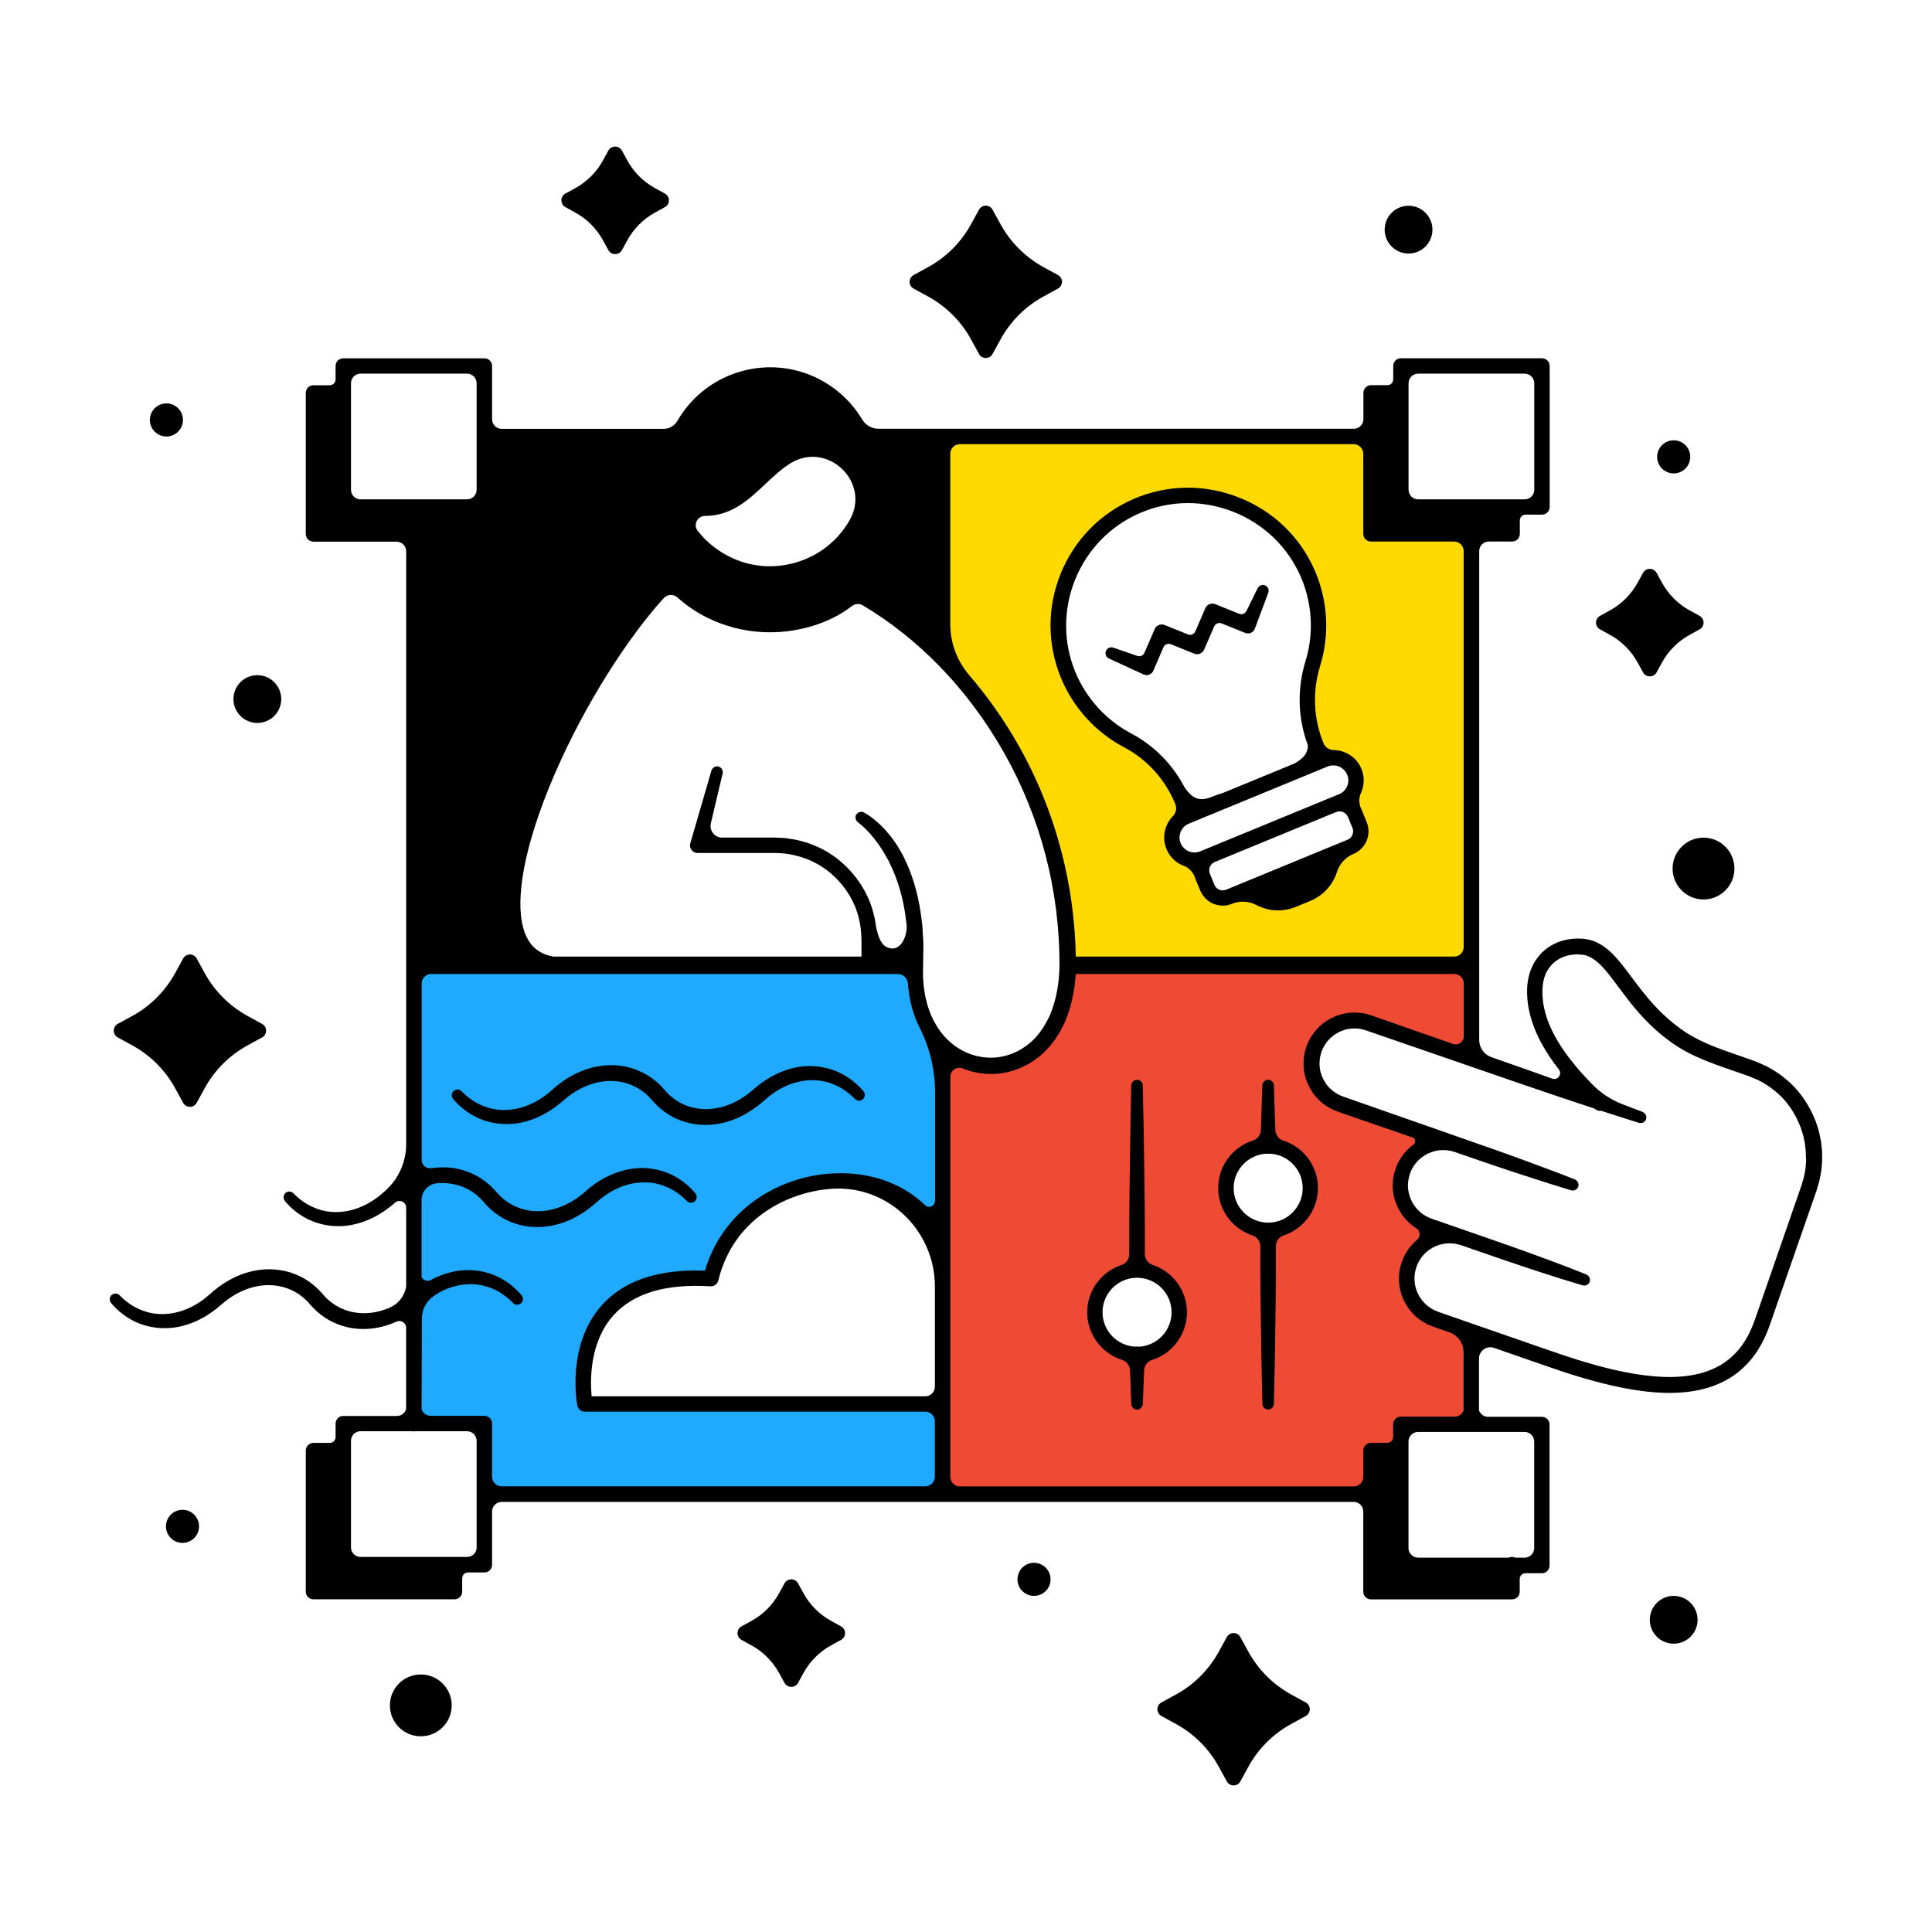
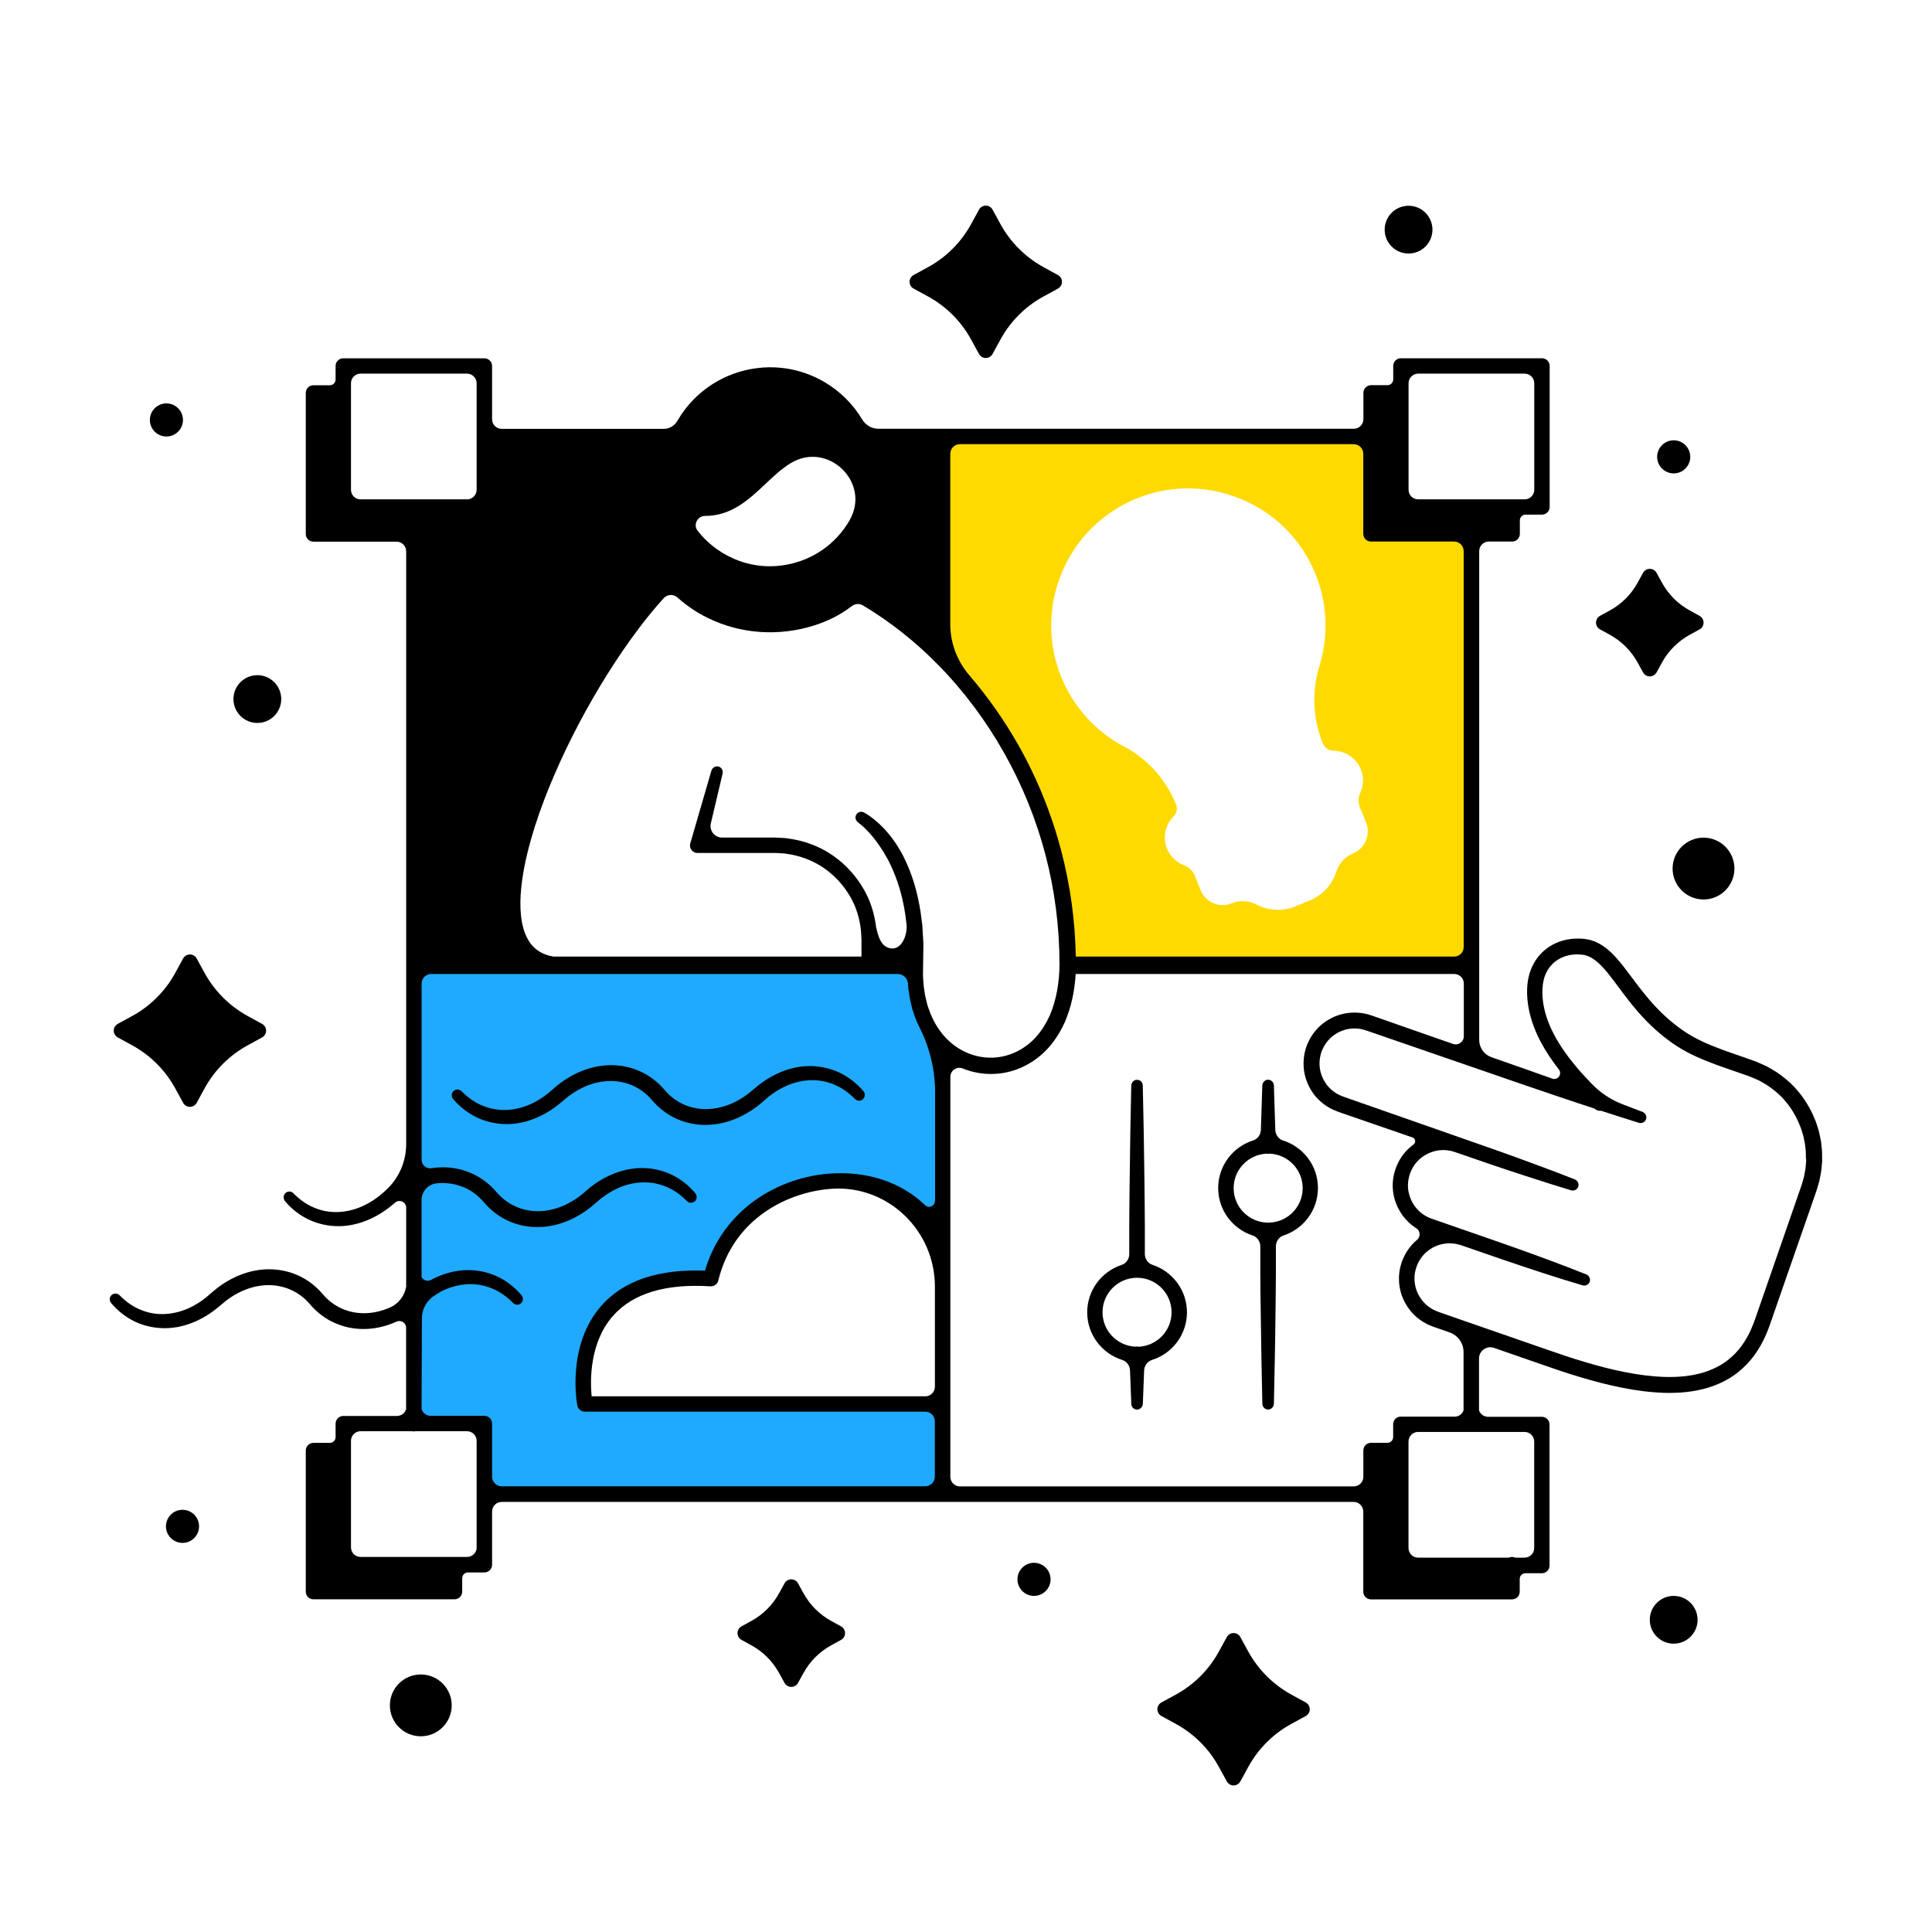
<svg xmlns="http://www.w3.org/2000/svg" width="400" height="400" viewBox="0 0 400 400" fill="none">
  <path d="M301.067 111.866H283.854C283.12 111.866 282.534 111.266 282.534 110.546V93.946C282.534 92.706 281.52 91.693 280.28 91.693H198.747C197.507 91.693 196.494 92.706 196.494 93.946V129.28C196.494 133.186 197.934 137.013 200.547 140.053C204.374 144.506 207.787 149.373 210.694 154.506C214.547 161.346 217.507 168.68 219.494 176.28C221.347 183.319 222.347 190.653 222.48 198.053V198.319H301.067C302.307 198.319 303.32 197.306 303.32 196.066V114.12C303.32 112.88 302.307 111.866 301.067 111.866ZM219.747 118.786C222.574 111.853 227.907 106.4 234.76 103.44C241.694 100.44 249.427 100.333 256.534 103.16C260.067 104.56 263.214 106.586 265.88 109.186C268.547 111.773 270.654 114.84 272.134 118.306C274.787 124.493 275.16 131.426 273.187 137.84C271.547 143.146 271.8 148.84 273.867 153.88L273.907 153.973C274.267 154.853 275.147 155.426 276.134 155.44C277.32 155.453 278.48 155.813 279.467 156.466C280.48 157.146 281.267 158.106 281.734 159.24C282.36 160.76 282.36 162.44 281.72 163.946C281.694 164.013 281.667 164.08 281.627 164.146C281.134 165.226 281.174 166.506 281.747 167.653C281.8 167.773 281.854 167.88 281.894 167.973L282.827 170.253C283.854 172.76 282.654 175.64 280.147 176.679C278.48 177.359 277.214 178.746 276.667 180.479C275.814 183.173 273.827 185.333 271.227 186.413L268.2 187.653C265.6 188.733 262.667 188.586 260.147 187.279C259.28 186.813 258.294 186.573 257.307 186.573C256.507 186.573 255.734 186.719 255.014 187.026C254.414 187.266 253.787 187.399 253.147 187.399C252.347 187.399 251.574 187.213 250.84 186.826C249.827 186.293 249.014 185.373 248.547 184.226L247.667 182.066C247.614 181.933 247.574 181.826 247.547 181.733C247.147 180.506 246.267 179.573 245.16 179.146C245.107 179.119 245.054 179.106 245 179.079L244.947 179.066C243.427 178.439 242.254 177.253 241.627 175.733C241 174.213 241 172.533 241.64 171.026C241.947 170.293 242.387 169.64 242.934 169.08C243.627 168.373 243.84 167.36 243.467 166.479L243.427 166.386C241.334 161.306 237.547 157.106 232.76 154.586C226.907 151.506 222.294 146.426 219.76 140.28C216.934 133.36 216.92 125.733 219.747 118.786Z" fill="#FFDA00" />
-   <path d="M273.44 212.626C274.653 211.506 276.16 210.68 277.787 210.226C279.427 209.8 281.16 209.786 282.8 210.16C282.96 210.2 283.12 210.24 283.28 210.293L283.413 210.333C283.467 210.346 283.52 210.36 283.587 210.386C283.707 210.426 283.853 210.466 283.96 210.506L287.027 211.573L291.12 213.013L300.747 216.373C301.347 216.586 302 216.493 302.52 216.12C303.04 215.746 303.347 215.173 303.347 214.533V203.626C303.347 202.386 302.333 201.373 301.107 201.373H222.48L222.467 201.626C222.267 205.213 221.52 208.52 220.267 211.466C219.347 213.48 218.213 215.24 216.92 216.72C215.533 218.28 213.787 219.6 211.893 220.52C209.987 221.453 207.853 221.986 205.76 222.053C203.667 222.133 201.52 221.76 199.533 220.986L199.507 220.973C198.84 220.693 198.08 220.76 197.48 221.16C196.88 221.56 196.52 222.226 196.52 222.946V305.746C196.52 306.986 197.533 308 198.773 308H280.267C281.507 308 282.52 306.986 282.52 305.746V300.293C282.52 299.56 283.12 298.973 283.84 298.973H287.24C288.04 298.973 288.707 298.32 288.707 297.506V294.866C288.707 294.133 289.307 293.546 290.027 293.546H301.187C302.12 293.546 302.973 292.96 303.293 292.08L303.307 292.04V279.906C303.307 277.946 302.067 276.213 300.227 275.573L297.547 274.64L296.787 274.373L295.907 274.013C295.773 273.96 295.653 273.893 295.52 273.813L295.493 273.8C295.453 273.773 295.4 273.746 295.347 273.72C294.973 273.546 294.627 273.306 294.293 273.08C292.987 272.186 291.867 270.906 291.053 269.36C290.307 267.946 289.92 266.293 289.92 264.56C289.947 261.586 291.333 258.693 293.64 256.813L293.667 256.786C294.067 256.386 294.253 255.84 294.173 255.293C294.107 254.746 293.8 254.293 293.333 254.013L293.253 253.96C293.24 253.946 293.227 253.946 293.213 253.933C291.16 252.586 289.707 250.6 289.013 248.186C288.613 246.8 288.507 245.306 288.733 243.893C289.173 241.146 290.613 238.746 292.813 237.146C293.147 236.906 293.32 236.493 293.253 236.08C293.187 235.666 292.92 235.333 292.52 235.2L277.173 229.906C276.787 229.76 276.387 229.6 276.027 229.44C274.507 228.72 273.187 227.626 272.187 226.293C271.187 224.92 270.52 223.333 270.267 221.72C270.027 220.053 270.173 218.333 270.72 216.76C271.267 215.2 272.213 213.773 273.44 212.626ZM264.04 263.72C264.027 266.24 263.987 268.8 263.96 271.28L263.947 272.706C263.907 275.933 263.867 278.88 263.813 281.693L263.627 290.613C263.613 291.213 263.173 291.693 262.613 291.72C262.32 291.733 262.053 291.626 261.84 291.44C261.627 291.24 261.507 290.973 261.507 290.693L261.32 281.706C261.267 278.826 261.227 275.893 261.187 272.72L261.173 271.64C261.133 269.053 261.107 266.36 261.093 263.733C261.08 262.093 261.08 260.293 261.093 258.093C261.107 257 260.427 256.026 259.4 255.693C255.2 254.32 252.373 250.426 252.373 246C252.373 241.533 255.24 237.613 259.507 236.28C260.493 235.973 261.173 235.04 261.213 233.973L261.507 224.8C261.52 224.213 261.973 223.733 262.52 223.706C262.533 223.706 262.56 223.706 262.573 223.706C262.84 223.706 263.093 223.8 263.28 223.986C263.493 224.173 263.613 224.453 263.627 224.733L263.92 233.973C263.96 235.04 264.64 235.973 265.627 236.28C269.893 237.626 272.76 241.533 272.76 246C272.76 250.413 269.947 254.306 265.747 255.693C264.733 256.026 264.04 256.986 264.053 258.093C264.053 260.28 264.053 262.066 264.04 263.72ZM233.933 253.4C233.947 250.093 233.987 246.733 234.027 243.84C234.093 238.08 234.2 231.84 234.347 224.786C234.36 224.186 234.8 223.706 235.36 223.68C235.373 223.68 235.4 223.68 235.413 223.68C235.68 223.68 235.933 223.773 236.133 223.96C236.347 224.16 236.467 224.426 236.467 224.706C236.627 231.546 236.733 237.8 236.8 243.826C236.84 246.96 236.88 250.2 236.893 253.386C236.907 255.546 236.907 257.64 236.893 259.6C236.893 260.706 237.573 261.666 238.587 262C242.787 263.373 245.613 267.266 245.613 271.693C245.613 276.173 242.747 280.08 238.467 281.426C237.48 281.733 236.787 282.666 236.747 283.733L236.48 290.626C236.453 291.213 236.013 291.693 235.467 291.706C235.173 291.72 234.907 291.613 234.707 291.426C234.493 291.24 234.373 290.973 234.36 290.693L234.093 283.733C234.053 282.666 233.36 281.733 232.373 281.426C228.107 280.08 225.227 276.173 225.227 271.693C225.227 267.28 228.04 263.386 232.24 262C233.267 261.666 233.947 260.706 233.933 259.6C233.92 257.186 233.92 255.213 233.933 253.4Z" fill="#EE4A34" />
  <path d="M145.973 263.212H146.079L146.106 263.119C147.733 257.546 151.026 252.732 155.626 249.199C160.106 245.746 165.759 243.599 171.546 243.132C179.399 242.492 186.466 244.799 191.453 249.626C191.84 249.999 192.386 250.092 192.879 249.892C193.386 249.679 193.693 249.212 193.693 248.666V226.172C193.693 221.492 192.573 216.812 190.439 212.639L189.759 211.172C189.639 210.866 189.533 210.546 189.426 210.239C189.373 210.066 189.306 209.879 189.24 209.706C189.213 209.626 189.186 209.546 189.159 209.452C189.106 209.292 189.039 209.132 188.999 208.972L188.813 208.212C188.773 208.052 188.733 207.906 188.693 207.746C188.613 207.412 188.52 207.052 188.453 206.719L188.226 205.199C188.213 205.106 188.2 204.999 188.186 204.906C188.16 204.746 188.133 204.599 188.133 204.439L188.079 203.679C188.026 202.466 187.026 201.519 185.813 201.519H89.24C88.079 201.519 87.133 202.466 87.133 203.639V240.119C87.133 240.679 87.373 241.212 87.799 241.572C88.213 241.932 88.76 242.079 89.306 241.999C89.906 241.906 90.519 241.839 91.12 241.826C93.32 241.732 95.506 242.146 97.466 242.999C99.426 243.852 101.213 245.186 102.639 246.866C103.813 248.239 105.186 249.266 106.706 249.946C108.239 250.626 109.973 250.959 111.719 250.906C113.413 250.852 115.119 250.452 116.799 249.719C118.373 249.026 119.879 248.039 121.279 246.799C122.906 245.346 124.666 244.199 126.519 243.386C128.559 242.492 130.626 242.012 132.693 241.986C134.839 241.959 136.999 242.412 138.906 243.319C140.733 244.186 142.426 245.492 143.799 247.106C144.186 247.559 144.186 248.226 143.786 248.612C143.359 249.026 142.706 249.026 142.293 248.612L142.279 248.599C140.933 247.239 139.453 246.226 137.906 245.599C136.306 244.932 134.533 244.626 132.786 244.719C131.079 244.799 129.359 245.226 127.693 245.999C126.173 246.706 124.679 247.706 123.253 248.999C121.626 250.452 119.866 251.626 118.026 252.452C116.013 253.359 113.933 253.866 111.839 253.946C109.639 254.039 107.453 253.626 105.493 252.772C103.506 251.906 101.719 250.572 100.319 248.906C99.186 247.559 97.786 246.492 96.253 245.826C94.706 245.146 92.973 244.812 91.24 244.866C90.986 244.879 90.706 244.892 90.413 244.919C88.546 245.106 87.146 246.652 87.146 248.532V264.479L87.159 264.506C87.333 264.879 87.666 265.159 88.066 265.292C88.466 265.426 88.893 265.386 89.266 265.186C89.733 264.946 90.146 264.732 90.546 264.559C92.613 263.652 94.68 263.186 96.719 263.159C98.866 263.132 101.013 263.586 102.933 264.479C104.773 265.346 106.466 266.652 107.826 268.252C108.213 268.706 108.213 269.372 107.813 269.759C107.613 269.959 107.333 270.066 107.053 270.066C106.773 270.066 106.506 269.946 106.306 269.746L106.279 269.732C104.933 268.359 103.453 267.346 101.919 266.719C100.319 266.039 98.546 265.732 96.786 265.826C95.04 265.919 93.32 266.359 91.693 267.119C91.186 267.359 90.506 267.759 89.693 268.319C88.133 269.386 87.213 271.146 87.2 273.052L87.133 291.839V291.852C87.413 292.746 88.226 293.346 89.159 293.346H100.279C101.079 293.346 101.733 293.999 101.733 294.799V305.812C101.733 306.986 102.679 307.932 103.853 307.932H191.573C192.746 307.932 193.693 306.986 193.693 305.812V294.266C193.693 293.092 192.746 292.146 191.573 292.146H121.093C120.386 292.146 119.786 291.652 119.666 290.959C119.573 290.452 117.426 278.559 124.639 270.399C129.186 265.266 136.359 262.839 145.973 263.212ZM146.626 232.759C144.426 232.852 142.239 232.439 140.279 231.586C138.333 230.746 136.533 229.399 135.106 227.719C133.973 226.386 132.573 225.319 131.039 224.639C129.626 223.999 128.026 223.679 126.413 223.679C126.279 223.679 126.159 223.679 126.026 223.679C124.333 223.732 122.626 224.132 120.946 224.879C119.373 225.572 117.866 226.559 116.466 227.799C114.813 229.252 113.053 230.399 111.226 231.199C109.159 232.106 107.093 232.572 105.053 232.599C102.906 232.639 100.759 232.172 98.84 231.279C96.973 230.399 95.266 229.066 93.893 227.439C93.706 227.226 93.626 226.946 93.639 226.666C93.666 226.386 93.799 226.132 94.013 225.946C94.439 225.586 95.066 225.626 95.453 226.012L95.466 226.026C96.826 227.412 98.293 228.426 99.84 229.052C101.453 229.732 103.226 230.039 104.973 229.946C106.733 229.852 108.439 229.412 110.066 228.652C111.599 227.946 113.093 226.932 114.506 225.652C116.119 224.199 117.879 223.026 119.733 222.199C121.746 221.292 123.826 220.786 125.919 220.706C128.119 220.612 130.306 221.026 132.266 221.879C134.226 222.732 136.013 224.066 137.439 225.746C138.559 227.092 139.973 228.159 141.506 228.826C143.039 229.506 144.773 229.839 146.519 229.786C148.226 229.732 149.933 229.332 151.599 228.586C153.173 227.892 154.679 226.906 156.079 225.666C157.746 224.212 159.506 223.066 161.319 222.266C163.386 221.359 165.453 220.892 167.479 220.879C169.639 220.852 171.786 221.306 173.693 222.199C175.546 223.079 177.266 224.399 178.64 226.026C179.013 226.479 178.96 227.146 178.506 227.519C178.079 227.879 177.453 227.852 177.066 227.452L177.053 227.439C175.693 226.052 174.226 225.039 172.679 224.412C171.079 223.746 169.306 223.439 167.546 223.519C165.786 223.612 164.079 224.052 162.453 224.812C160.906 225.532 159.413 226.546 158.013 227.826C156.399 229.279 154.639 230.439 152.786 231.279C150.799 232.186 148.719 232.679 146.626 232.759Z" fill="#1FAAFF" />
  <path d="M173.76 222.053C171.813 221.146 169.64 220.693 167.493 220.72C165.333 220.733 163.213 221.266 161.28 222.12C159.333 222.973 157.573 224.173 156 225.546C154.653 226.733 153.16 227.733 151.56 228.44C149.96 229.146 148.24 229.573 146.533 229.626C144.827 229.68 143.12 229.36 141.587 228.68C140.04 228 138.667 226.946 137.573 225.626C136.16 223.973 134.373 222.6 132.347 221.733C130.333 220.84 128.12 220.453 125.947 220.546C123.773 220.626 121.653 221.173 119.707 222.053C117.76 222.933 116 224.133 114.44 225.533C113.107 226.746 111.64 227.773 110.027 228.52C108.427 229.266 106.72 229.706 104.987 229.8C103.253 229.893 101.52 229.586 99.906 228.92C98.293 228.266 96.826 227.213 95.573 225.933L95.56 225.92C95.12 225.48 94.427 225.44 93.947 225.853C93.44 226.28 93.386 227.04 93.813 227.533C95.16 229.133 96.867 230.48 98.813 231.4C100.76 232.306 102.933 232.76 105.08 232.733C107.24 232.72 109.36 232.186 111.307 231.32C113.253 230.466 115.013 229.28 116.587 227.893C117.933 226.706 119.427 225.706 121.027 225C122.627 224.293 124.347 223.866 126.053 223.813C127.76 223.76 129.467 224.066 131 224.76C132.547 225.44 133.92 226.493 135.013 227.8C136.427 229.453 138.213 230.826 140.24 231.706C142.253 232.586 144.467 232.973 146.64 232.893C148.813 232.813 150.933 232.266 152.867 231.386C154.813 230.506 156.573 229.32 158.133 227.92C159.467 226.706 160.947 225.68 162.547 224.933C164.147 224.186 165.867 223.746 167.587 223.653C169.32 223.56 171.053 223.866 172.667 224.533C174.28 225.186 175.733 226.24 177 227.52L177.013 227.533C177.453 227.973 178.16 228.013 178.627 227.6C179.133 227.173 179.2 226.426 178.773 225.92C177.413 224.333 175.707 222.973 173.76 222.053Z" fill="black" />
  <path d="M265.652 236.134C264.706 235.84 264.079 234.934 264.039 233.947L263.746 224.707C263.719 224.054 263.172 223.52 262.492 223.547C261.852 223.574 261.372 224.134 261.346 224.76L261.052 233.934C261.026 234.92 260.386 235.827 259.439 236.12C255.252 237.44 252.212 241.36 252.212 245.973C252.212 250.547 255.199 254.44 259.332 255.787C260.306 256.107 260.932 257.04 260.932 258.053C260.919 259.933 260.919 261.813 260.932 263.693C260.946 266.693 260.986 269.693 261.039 272.68C261.079 275.68 261.119 278.68 261.172 281.667L261.359 290.653C261.372 291.32 261.932 291.853 262.612 291.827C263.252 291.8 263.732 291.24 263.746 290.587L263.932 281.667C263.986 278.667 264.039 275.667 264.066 272.68C264.106 269.68 264.146 266.68 264.159 263.693C264.172 261.813 264.172 259.933 264.159 258.053C264.159 257.027 264.799 256.093 265.759 255.787C269.879 254.427 272.866 250.547 272.866 245.973C272.879 241.374 269.839 237.454 265.652 236.134ZM262.559 253.133C258.626 253.133 255.412 249.933 255.412 245.987C255.412 242.147 258.452 239.027 262.252 238.854C262.372 238.88 262.492 238.893 262.612 238.893C262.692 238.893 262.786 238.88 262.866 238.854C266.666 239.014 269.706 242.147 269.706 245.987C269.706 249.933 266.506 253.133 262.559 253.133Z" fill="black" />
  <path d="M238.627 261.88C237.654 261.56 237.027 260.627 237.027 259.614C237.04 257.547 237.04 255.467 237.027 253.4C237.014 250.214 236.974 247.027 236.934 243.84C236.867 237.467 236.747 231.094 236.6 224.72C236.587 224.054 236.027 223.52 235.347 223.56C234.707 223.587 234.227 224.147 234.214 224.8C234.067 231.147 233.96 237.507 233.894 243.854C233.854 247.04 233.814 250.227 233.8 253.414C233.787 255.48 233.787 257.56 233.8 259.627C233.814 260.654 233.174 261.587 232.2 261.894C228.08 263.254 225.094 267.134 225.094 271.707C225.094 276.32 228.147 280.24 232.334 281.56C233.28 281.854 233.92 282.747 233.96 283.747L234.227 290.694C234.254 291.347 234.8 291.867 235.467 291.84C236.094 291.814 236.587 291.254 236.614 290.627L236.88 283.747C236.92 282.747 237.56 281.867 238.507 281.56C242.694 280.254 245.747 276.32 245.747 271.707C245.747 267.134 242.76 263.24 238.627 261.88ZM235.76 278.827C235.627 278.8 235.494 278.774 235.347 278.774C235.24 278.774 235.134 278.787 235.04 278.814C231.267 278.614 228.267 275.507 228.267 271.694C228.267 267.747 231.467 264.547 235.414 264.547C239.347 264.547 242.56 267.747 242.56 271.694C242.56 275.52 239.547 278.64 235.76 278.827Z" fill="black" />
-   <path d="M117.053 42.88L119.067 43.987C121.52 45.32 123.52 47.333 124.853 49.773L125.96 51.787C126.24 52.293 126.773 52.613 127.36 52.613C127.947 52.613 128.48 52.293 128.76 51.787L129.867 49.773C131.2 47.32 133.213 45.32 135.653 43.987L137.667 42.88C138.173 42.6 138.493 42.067 138.493 41.48C138.493 40.893 138.173 40.36 137.667 40.08L135.653 38.973C133.2 37.64 131.2 35.627 129.867 33.187L128.76 31.173C128.48 30.667 127.947 30.347 127.36 30.347C126.773 30.347 126.24 30.667 125.96 31.173L124.853 33.187C123.52 35.64 121.507 37.64 119.067 38.973L117.053 40.08C116.547 40.36 116.227 40.893 116.227 41.48C116.227 42.067 116.547 42.6 117.053 42.88Z" fill="black" />
  <path d="M331.267 130.307L333.28 131.413C335.734 132.747 337.734 134.76 339.067 137.2L340.174 139.213C340.454 139.72 340.987 140.04 341.574 140.04C342.16 140.04 342.694 139.72 342.974 139.213L344.08 137.2C345.414 134.747 347.427 132.747 349.867 131.413L351.88 130.307C352.387 130.027 352.707 129.493 352.707 128.907C352.707 128.32 352.387 127.787 351.88 127.507L349.867 126.4C347.414 125.067 345.414 123.053 344.08 120.613L342.974 118.6C342.694 118.093 342.16 117.773 341.574 117.773C340.987 117.773 340.454 118.093 340.174 118.6L339.067 120.613C337.734 123.067 335.734 125.067 333.28 126.4L331.267 127.507C330.76 127.787 330.44 128.32 330.44 128.907C330.44 129.48 330.747 130.027 331.267 130.307Z" fill="black" />
  <path d="M174.133 336.72L172.12 335.614C169.667 334.28 167.667 332.267 166.333 329.827L165.227 327.814C164.947 327.307 164.413 326.987 163.827 326.987C163.24 326.987 162.707 327.307 162.427 327.814L161.32 329.827C159.987 332.28 157.987 334.28 155.533 335.614L153.52 336.72C153.013 337 152.693 337.533 152.693 338.12C152.693 338.707 153.013 339.24 153.52 339.52L155.533 340.627C157.987 341.96 159.987 343.974 161.32 346.414L162.427 348.427C162.707 348.933 163.24 349.253 163.827 349.253C164.413 349.253 164.947 348.933 165.227 348.427L166.333 346.414C167.667 343.96 169.68 341.96 172.12 340.627L174.133 339.52C174.64 339.24 174.96 338.707 174.96 338.12C174.96 337.533 174.64 337 174.133 336.72Z" fill="black" />
-   <path d="M232.719 154.707C237.479 157.213 241.239 161.373 243.319 166.44L243.346 166.52C243.693 167.36 243.479 168.32 242.839 168.973C242.279 169.533 241.826 170.213 241.519 170.973C240.866 172.52 240.866 174.227 241.506 175.787C242.146 177.333 243.346 178.547 244.893 179.187C244.959 179.213 245.039 179.24 245.106 179.267C246.226 179.693 247.039 180.627 247.426 181.76C247.466 181.867 247.506 181.987 247.546 182.093L248.439 184.253C248.906 185.373 249.719 186.347 250.799 186.92C251.546 187.307 252.359 187.507 253.159 187.507C253.813 187.507 254.466 187.373 255.079 187.12C255.799 186.827 256.559 186.68 257.333 186.68C258.293 186.68 259.253 186.907 260.119 187.373C262.599 188.68 265.573 188.88 268.279 187.76L269.786 187.147L271.293 186.52C273.999 185.413 275.973 183.173 276.813 180.507C277.346 178.827 278.586 177.467 280.213 176.8C282.786 175.733 284.013 172.787 282.959 170.2L282.026 167.92C281.986 167.813 281.933 167.693 281.879 167.587C281.346 166.52 281.266 165.28 281.759 164.2C281.786 164.133 281.826 164.067 281.853 163.987C282.506 162.44 282.506 160.733 281.866 159.173C281.373 157.973 280.546 157.013 279.546 156.347C278.546 155.68 277.359 155.307 276.146 155.293C275.226 155.28 274.386 154.76 274.039 153.907L273.999 153.813C271.933 148.8 271.693 143.147 273.319 137.867C275.306 131.427 274.933 124.453 272.266 118.24C270.773 114.76 268.639 111.667 265.973 109.08C263.319 106.507 260.146 104.44 256.573 103.027C249.439 100.187 241.666 100.293 234.693 103.307C227.799 106.293 222.453 111.773 219.613 118.733C216.773 125.707 216.799 133.387 219.653 140.333C222.199 146.507 226.839 151.613 232.719 154.707ZM280.013 171.413C280.413 172.36 279.946 173.453 278.999 173.853L253.866 184.2C253.413 184.387 252.893 184.387 252.439 184.2C251.973 184.013 251.613 183.653 251.426 183.187L250.493 180.907C250.306 180.44 250.306 179.933 250.493 179.48C250.679 179.013 251.039 178.667 251.506 178.467L276.639 168.12C276.866 168.027 277.106 167.987 277.346 167.987C277.586 167.987 277.826 168.04 278.066 168.133C278.533 168.32 278.879 168.693 279.079 169.147L280.013 171.413ZM274.879 158.693C275.266 158.533 275.666 158.467 276.053 158.467C277.266 158.467 278.426 159.187 278.919 160.387C279.079 160.773 279.159 161.16 279.159 161.573C279.159 161.973 279.079 162.387 278.919 162.76C278.599 163.52 278.013 164.12 277.239 164.427L265.253 169.36L250.293 175.52L248.493 176.253C247.733 176.573 246.879 176.573 246.119 176.253C245.359 175.933 244.759 175.333 244.439 174.573C244.119 173.813 244.133 172.96 244.453 172.2C244.773 171.44 245.359 170.853 246.133 170.533L246.639 170.32L254.479 167.093L274.879 158.693ZM235.973 106.24C239.159 104.853 242.546 104.16 245.946 104.16C249.133 104.16 252.333 104.773 255.399 105.987C261.733 108.507 266.679 113.307 269.346 119.493C270.706 122.68 271.399 126.08 271.399 129.493C271.399 132 271.026 134.507 270.279 136.92C268.519 142.64 268.706 148.76 270.773 154.267C270.799 154.787 270.706 155.32 270.466 155.813C269.973 156.827 268.999 157.493 268.026 158.067L253.093 164.213C252.199 164.453 251.346 164.813 250.453 165.133C247.946 166.04 246.559 164.933 245.226 162.96C242.746 158.227 238.906 154.347 234.226 151.867C228.999 149.107 224.879 144.573 222.626 139.107C217.386 126.44 223.373 111.68 235.973 106.24Z" fill="black" />
-   <path d="M229.613 136.346L236.759 139.64C236.773 139.64 236.786 139.653 236.799 139.653C237.573 139.986 238.453 139.64 238.786 138.866L238.813 138.8L240.879 134.013C241.133 133.426 241.826 133.133 242.426 133.386L247.253 135.333C248.053 135.653 248.959 135.28 249.306 134.493L251.373 129.706C251.626 129.106 252.306 128.826 252.906 129.066L257.746 131.013L257.826 131.04L257.853 131.053C258.626 131.346 259.506 130.96 259.799 130.173L262.586 122.72C262.799 122.12 262.519 121.427 261.893 121.187C261.306 120.96 260.639 121.267 260.359 121.827L258.066 126.493C257.786 127.053 257.133 127.306 256.546 127.08L251.599 125.08C250.799 124.76 249.879 125.133 249.546 125.933L247.479 130.72C247.226 131.306 246.546 131.6 245.946 131.346L241.119 129.4C240.319 129.08 239.399 129.453 239.066 130.24L236.946 135.146C236.706 135.72 236.053 136 235.466 135.8L230.479 134.08C229.879 133.866 229.186 134.173 228.959 134.813C228.719 135.426 229.039 136.08 229.613 136.346Z" fill="black" />
  <path d="M377.253 239.839L377.24 238.666C377.253 238.279 377.187 237.879 377.147 237.493L377.027 236.333L376.787 235.173C376.707 234.786 376.64 234.399 376.52 234.026C376.28 233.279 376.093 232.519 375.773 231.799C374.613 228.893 372.827 226.226 370.533 224.093C369.36 223.053 368.12 222.08 366.747 221.32L365.72 220.746C365.373 220.573 365.013 220.426 364.653 220.266C364.293 220.119 363.933 219.946 363.587 219.799L362.547 219.426C359.787 218.426 357.053 217.573 354.467 216.506C353.173 215.986 351.92 215.4 350.72 214.746C349.52 214.093 348.413 213.36 347.307 212.52C345.107 210.866 343.133 208.933 341.32 206.799C339.493 204.679 337.88 202.359 336.053 200.013C335.587 199.426 335.12 198.839 334.6 198.266C334.08 197.693 333.52 197.119 332.88 196.599C332.253 196.066 331.533 195.573 330.747 195.186C329.96 194.786 329.067 194.519 328.187 194.413L327.853 194.373L327.547 194.346L326.92 194.32C326.507 194.306 326.08 194.346 325.667 194.359C325.253 194.399 324.827 194.466 324.413 194.533C324 194.639 323.587 194.72 323.173 194.853C321.56 195.373 320.027 196.333 318.867 197.626C317.693 198.919 316.907 200.519 316.52 202.133C316.133 203.759 316.093 205.4 316.24 206.973C316.533 210.12 317.6 213.093 319.027 215.786C320.107 217.786 321.36 219.653 322.733 221.399L322.747 221.426C323.493 222.386 322.533 223.72 321.387 223.32C318.707 222.36 315.747 221.32 315.747 221.32L308.787 218.879C307.267 218.346 306.253 216.919 306.253 215.306V114.106C306.253 113.013 307.147 112.12 308.24 112.12H313.08C313.96 112.12 314.667 111.413 314.667 110.533V107.746C314.667 107.08 315.2 106.546 315.853 106.546H319.253C320.133 106.546 320.84 105.84 320.84 104.96V75.76C320.84 74.879 320.133 74.173 319.253 74.173H290.04C289.16 74.173 288.453 74.879 288.453 75.76V78.546C288.453 79.213 287.92 79.746 287.267 79.746H283.867C282.987 79.746 282.28 80.453 282.28 81.333V86.786C282.28 87.879 281.387 88.773 280.293 88.773H195.2H195.187C195.173 88.773 195.173 88.773 195.173 88.773H181.867C180.48 88.773 179.2 88.013 178.493 86.826C176.6 83.653 173.92 80.986 170.64 79.066C160.067 72.893 146.467 76.48 140.293 87.053L140.253 87.12C139.68 88.146 138.587 88.786 137.413 88.786H103.867C102.76 88.786 101.88 87.893 101.88 86.799V75.773C101.88 74.893 101.173 74.186 100.293 74.186H71.067C70.187 74.186 69.48 74.893 69.48 75.773V78.559C69.48 79.226 68.947 79.76 68.293 79.76H64.894C64.013 79.76 63.307 80.466 63.307 81.346V110.56C63.307 111.44 64.013 112.146 64.894 112.146H82.107C83.2 112.146 84.093 113.04 84.093 114.133V236.893C84.093 240.559 82.533 244.053 79.8 246.506L79.627 246.666C78.293 247.879 76.827 248.906 75.213 249.653C73.613 250.4 71.907 250.839 70.173 250.933C68.44 251.026 66.707 250.733 65.094 250.053C63.48 249.4 62.014 248.346 60.76 247.066L60.747 247.053C60.293 246.586 59.533 246.573 59.067 247.039C58.613 247.493 58.627 248.239 59.04 248.733C60.373 250.306 62.067 251.639 63.987 252.533C65.933 253.439 68.107 253.893 70.254 253.866C72.413 253.839 74.533 253.306 76.48 252.453C78.427 251.6 80.187 250.399 81.76 249.026L81.787 248.999C82.68 248.213 84.093 248.839 84.093 250.039V266.399C83.76 268.266 82.56 269.893 80.8 270.679C80.787 270.693 80.773 270.693 80.773 270.693C79.173 271.399 77.453 271.826 75.733 271.879C74.027 271.933 72.32 271.626 70.787 270.933C69.24 270.253 67.867 269.199 66.773 267.879C65.36 266.226 63.573 264.853 61.547 263.986C59.533 263.106 57.307 262.719 55.147 262.799C52.973 262.879 50.853 263.426 48.907 264.306C46.96 265.186 45.2 266.386 43.64 267.786C42.307 268.999 40.827 270.026 39.227 270.773C37.627 271.519 35.92 271.959 34.187 272.053C32.453 272.146 30.72 271.853 29.107 271.173C27.48 270.519 26.027 269.466 24.773 268.186L24.76 268.173C24.307 267.706 23.547 267.693 23.067 268.159C22.6 268.613 22.627 269.359 23.053 269.839C24.387 271.413 26.08 272.746 27.987 273.653C29.933 274.559 32.107 275.013 34.253 274.986C36.413 274.973 38.533 274.439 40.48 273.586C42.427 272.733 44.187 271.533 45.76 270.159C47.107 268.973 48.6 267.973 50.2 267.266C51.8 266.559 53.52 266.133 55.227 266.079C56.933 266.026 58.64 266.346 60.187 267.026C61.733 267.706 63.107 268.759 64.2 270.066C65.613 271.719 67.4 273.093 69.427 273.959C71.44 274.839 73.667 275.239 75.827 275.146C78 275.066 80.12 274.519 82.067 273.639L82.107 273.626C83.027 273.213 84.08 273.879 84.08 274.893V291.746C83.84 292.559 83.08 293.159 82.187 293.159H71.067C70.187 293.159 69.48 293.879 69.48 294.746V297.533C69.48 298.199 68.947 298.733 68.293 298.733H64.894C64.013 298.733 63.307 299.453 63.307 300.319V329.533C63.307 330.413 64.013 331.119 64.894 331.119H94.107C94.987 331.119 95.693 330.413 95.693 329.533V326.746C95.693 326.093 96.227 325.559 96.893 325.559H100.293C101.173 325.559 101.88 324.853 101.88 323.973V312.946C101.88 311.853 102.76 310.959 103.867 310.959H195.12C195.133 310.959 195.147 310.959 195.16 310.959C195.173 310.959 195.187 310.959 195.2 310.959H280.267C281.36 310.959 282.253 311.853 282.253 312.946V329.546C282.253 330.426 282.96 331.133 283.84 331.133H313.053C313.933 331.133 314.64 330.426 314.64 329.546V326.906C314.64 326.253 315.173 325.719 315.827 325.719H319.227C320.107 325.719 320.813 325.013 320.813 324.133V294.919C320.813 294.039 320.107 293.333 319.227 293.333H308.08C307.227 293.333 306.493 292.773 306.213 292.013V281.279C306.213 279.666 307.8 278.533 309.333 279.066L310.747 279.559L318.92 282.399C321.64 283.346 324.413 284.306 327.213 285.133C330.013 285.973 332.853 286.719 335.747 287.293C338.64 287.879 341.6 288.279 344.613 288.373C347.613 288.453 350.707 288.199 353.693 287.293C355.187 286.826 356.64 286.199 358.013 285.386C359.373 284.573 360.613 283.546 361.707 282.399C363.92 280.093 365.387 277.253 366.4 274.386L369.24 266.199L374.933 249.839L375.64 247.799L376 246.773C376.053 246.613 376.12 246.426 376.173 246.239L376.333 245.679L376.667 244.546C376.747 244.159 376.813 243.773 376.893 243.399C376.96 243.013 377.053 242.639 377.093 242.239L377.2 241.066L377.253 240.479C377.267 240.239 377.253 240.039 377.253 239.839ZM291.627 79.346C291.627 78.253 292.52 77.359 293.613 77.359H315.667C316.76 77.359 317.653 78.253 317.653 79.346V101.4C317.653 102.493 316.76 103.386 315.667 103.386H293.613C292.52 103.386 291.627 102.493 291.627 101.4V79.346ZM196.747 93.946C196.747 92.853 197.64 91.96 198.733 91.96H280.267C281.36 91.96 282.253 92.853 282.253 93.946V110.533C282.253 111.413 282.96 112.12 283.84 112.12H301.053C302.147 112.12 303.04 113.013 303.04 114.106V196.066C303.04 197.159 302.16 198.053 301.067 198.053H222.733C222.6 190.693 221.6 183.333 219.733 176.213C217.747 168.6 214.773 161.226 210.907 154.373C208 149.226 204.587 144.36 200.733 139.866C198.187 136.906 196.747 133.16 196.747 129.266V93.946ZM145.987 106.813H146.027C151.44 106.813 155.067 103.4 158.387 100.28C160.133 98.626 161.813 97.053 163.68 95.906C171.373 91.213 180.387 99.879 175.907 107.693C175.893 107.733 175.867 107.76 175.853 107.8C173.04 112.626 168.347 115.92 162.773 116.933C159 117.613 155.147 117.146 151.667 115.56C148.773 114.24 146.32 112.306 144.467 109.92C143.44 108.666 144.387 106.813 145.987 106.813ZM74.653 103.386C73.547 103.386 72.667 102.493 72.667 101.4V79.346C72.667 78.253 73.56 77.359 74.653 77.359H96.693C97.787 77.359 98.68 78.253 98.68 79.346V101.4C98.68 102.493 97.787 103.386 96.693 103.386H74.653ZM98.693 320.359C98.693 321.466 97.8 322.346 96.707 322.346H74.653C73.547 322.346 72.667 321.453 72.667 320.359V298.306C72.667 297.213 73.56 296.319 74.653 296.319H85.32C85.44 296.346 85.573 296.373 85.707 296.359C85.827 296.359 85.933 296.346 86.04 296.319H96.693C97.787 296.319 98.68 297.213 98.68 298.306V320.359H98.693ZM193.56 287.106C193.56 288.199 192.667 289.093 191.573 289.093H122.493C122.187 285.986 121.987 277.986 126.947 272.399C131.053 267.773 137.813 265.733 147.08 266.319C147.853 266.359 148.547 265.853 148.72 265.106C151.84 252.239 163.107 246.866 171.8 246.159C172.04 246.133 172.293 246.119 172.533 246.106C184 245.506 193.56 254.866 193.56 266.359V287.106V287.106ZM193.56 248.666C193.56 249.706 192.293 250.266 191.547 249.533C186.627 244.773 179.533 242.359 171.533 242.999C165.72 243.466 160.04 245.639 155.533 249.093C150.88 252.666 147.6 257.479 145.96 263.079C136.307 262.706 129.107 265.133 124.533 270.306C117.267 278.506 119.427 290.466 119.52 290.973C119.653 291.719 120.32 292.266 121.08 292.266H191.56C192.653 292.266 193.547 293.159 193.547 294.253V305.733C193.547 306.826 192.653 307.719 191.56 307.719H103.867C102.76 307.719 101.88 306.826 101.88 305.733V294.719C101.88 293.839 101.173 293.133 100.293 293.133H89.173C88.28 293.133 87.533 292.546 87.28 291.733L87.347 272.973C87.347 271.133 88.253 269.399 89.773 268.359C90.467 267.893 91.187 267.439 91.76 267.173C93.36 266.426 95.08 265.986 96.8 265.893C98.533 265.799 100.267 266.093 101.88 266.773C103.493 267.426 104.96 268.479 106.213 269.759L106.227 269.773C106.68 270.239 107.44 270.253 107.92 269.786C108.387 269.333 108.36 268.586 107.933 268.106C106.587 266.533 104.907 265.199 102.987 264.293C101.04 263.386 98.867 262.933 96.72 262.959C94.56 262.986 92.44 263.519 90.493 264.373C90.053 264.559 89.627 264.773 89.213 264.999C88.48 265.399 87.613 265.066 87.28 264.386V248.479C87.28 246.679 88.64 245.173 90.427 244.999C90.693 244.973 90.973 244.946 91.24 244.946C92.947 244.893 94.653 245.213 96.2 245.893C97.747 246.573 99.107 247.626 100.213 248.946C101.613 250.613 103.413 251.973 105.427 252.853C107.453 253.746 109.667 254.133 111.84 254.039C114.013 253.959 116.133 253.413 118.08 252.533C120.027 251.653 121.787 250.453 123.347 249.053C124.693 247.853 126.16 246.826 127.76 246.079C129.36 245.333 131.067 244.893 132.8 244.813C134.52 244.719 136.267 245.013 137.867 245.679C139.48 246.333 140.947 247.373 142.2 248.653L142.213 248.666C142.667 249.119 143.413 249.146 143.907 248.679C144.36 248.226 144.347 247.493 143.92 246.999C142.587 245.426 140.907 244.079 138.987 243.173C137.04 242.266 134.867 241.799 132.707 241.826C130.547 241.866 128.427 242.386 126.48 243.239C124.533 244.093 122.76 245.279 121.2 246.679C119.867 247.866 118.36 248.866 116.76 249.573C115.16 250.279 113.44 250.706 111.733 250.759C110.027 250.813 108.32 250.506 106.787 249.813C105.24 249.133 103.88 248.079 102.76 246.773C101.347 245.119 99.56 243.746 97.533 242.879C95.52 241.999 93.293 241.599 91.133 241.693C90.52 241.719 89.907 241.773 89.307 241.866C88.24 242.039 87.293 241.2 87.293 240.12V203.64C87.293 202.546 88.187 201.653 89.267 201.653H177.293C177.293 201.653 177.293 201.653 177.307 201.653H185.853C186.987 201.653 187.933 202.546 187.987 203.693L188.04 204.453C188.053 204.706 188.107 204.959 188.147 205.213L188.373 206.733C188.467 207.239 188.613 207.746 188.72 208.24L188.907 208.999C188.987 209.239 189.08 209.493 189.16 209.746C189.333 210.239 189.48 210.733 189.68 211.213L190.333 212.639L190.36 212.693C192.48 216.866 193.6 221.493 193.6 226.173V248.666H193.56ZM193.24 211.173L192.68 209.973C192.507 209.56 192.387 209.133 192.227 208.72C192.16 208.506 192.08 208.306 192.013 208.093L191.853 207.44C191.747 207 191.627 206.573 191.533 206.133L191.333 204.786C191.307 204.56 191.253 204.346 191.24 204.12L191.187 203.44L191.093 202.079L191.107 200.706L191.147 197.813L191.173 196.32C191.187 195.826 191.2 195.319 191.147 194.826L190.973 191.84L190.947 191.466L190.893 191.093L190.8 190.346L190.6 188.853C190 184.893 188.893 180.973 187.053 177.333C186.84 176.866 186.573 176.44 186.32 176C186.053 175.56 185.813 175.119 185.52 174.693L184.627 173.44C184.333 173.026 183.973 172.64 183.653 172.253C183.48 172.066 183.333 171.853 183.147 171.666L182.6 171.12C182.413 170.933 182.24 170.746 182.053 170.573L181.467 170.066C181.093 169.72 180.667 169.413 180.253 169.093C179.813 168.786 179.413 168.506 178.867 168.213C178.32 167.92 177.627 168.093 177.28 168.653C176.96 169.186 177.133 169.866 177.627 170.24L177.68 170.28C177.96 170.493 178.32 170.813 178.653 171.093C178.973 171.399 179.307 171.693 179.613 172.04L180.08 172.533C180.24 172.706 180.387 172.893 180.533 173.066C180.813 173.4 181.107 173.733 181.347 174.079C181.613 174.466 181.92 174.813 182.16 175.213L182.907 176.359C183.147 176.746 183.347 177.159 183.587 177.546C183.813 177.946 184.053 178.333 184.227 178.759C185.853 182.053 186.88 185.64 187.427 189.32L187.6 190.706L187.693 191.399L187.707 191.52C187.893 193.72 186.427 197.533 183.507 196.04C182.28 195.413 181.76 193.613 181.387 191.973C181.16 190.013 180.653 188.066 179.893 186.24C178.04 181.96 174.773 178.306 170.693 176.04C168.64 174.92 166.413 174.146 164.12 173.746L163.253 173.613C162.973 173.573 162.68 173.52 162.387 173.506L160.64 173.413H157.4H149.507C147.96 173.413 146.827 171.973 147.173 170.466L149.613 160.133C149.76 159.493 149.36 158.839 148.693 158.693C148.067 158.559 147.453 158.973 147.28 159.586L142.92 174.6C142.88 174.746 142.853 174.893 142.853 175.04C142.853 175.906 143.56 176.6 144.413 176.6H157.387H160.613L162.093 176.679C162.333 176.679 162.587 176.733 162.827 176.773L163.56 176.879C165.507 177.226 167.4 177.879 169.133 178.826C172.6 180.746 175.373 183.853 176.947 187.479C177.707 189.306 178.16 191.253 178.293 193.226L178.333 193.973C178.347 194.213 178.36 194.453 178.36 194.733V198.053H114.6C113.587 197.88 112.627 197.573 111.8 197.079C111.107 196.666 110.507 196.159 110 195.533C109.493 194.906 109.093 194.173 108.76 193.386C108.12 191.8 107.84 189.986 107.76 188.133C107.68 186.28 107.827 184.386 108.067 182.493C108.573 178.719 109.533 174.946 110.693 171.253C111.867 167.546 113.267 163.906 114.813 160.333C117.907 153.173 121.587 146.24 125.733 139.613C127.8 136.306 130.013 133.08 132.36 129.973C133.973 127.853 135.653 125.773 137.44 123.826C138.173 123.026 139.413 122.96 140.227 123.68C142.133 125.373 144.253 126.84 146.56 127.946C149.947 129.613 153.653 130.586 157.4 130.84C161.147 131.093 164.933 130.64 168.52 129.506C171.307 128.626 174 127.32 176.373 125.48C177.027 124.973 177.92 124.906 178.64 125.333C184.4 128.76 189.693 133 194.387 137.813C199.693 143.24 204.24 149.386 207.96 156C211.68 162.613 214.547 169.706 216.467 177.04C218.387 184.373 219.347 191.959 219.36 199.546C219.347 203.239 218.76 206.893 217.373 210.186C216.64 211.799 215.72 213.306 214.573 214.613C213.427 215.92 212.027 216.96 210.507 217.72C208.973 218.466 207.293 218.906 205.6 218.973C203.907 219.039 202.187 218.746 200.6 218.12C199.013 217.493 197.533 216.56 196.293 215.346C195.053 214.186 194.04 212.746 193.24 211.173ZM288.44 294.879V297.519C288.44 298.186 287.907 298.719 287.253 298.719H283.853C282.973 298.719 282.267 299.426 282.267 300.306V305.759C282.267 306.853 281.373 307.746 280.28 307.746H198.747C197.653 307.746 196.76 306.853 196.76 305.759V222.959C196.76 221.613 198.133 220.706 199.373 221.239L199.4 221.253C201.4 222.04 203.573 222.426 205.747 222.346C207.907 222.266 210.053 221.733 211.987 220.773C213.933 219.826 215.667 218.506 217.093 216.906C218.507 215.306 219.613 213.493 220.48 211.586C221.84 208.4 222.507 205.013 222.707 201.653H298.6C298.6 201.653 298.6 201.653 298.613 201.653H301.093C302.187 201.653 303.067 202.546 303.067 203.64V214.546C303.067 215.706 301.92 216.519 300.827 216.133L291.2 212.773L287.107 211.333L285.067 210.626L284.04 210.266C283.893 210.213 283.68 210.159 283.493 210.093C283.28 210.026 283.08 209.959 282.867 209.919C281.187 209.533 279.413 209.559 277.733 209.986C276.08 210.439 274.533 211.279 273.267 212.439C272.013 213.613 271.04 215.093 270.467 216.706C269.907 218.333 269.76 220.093 270 221.786C270.267 223.48 270.96 225.093 271.96 226.479C272.987 227.853 274.36 228.973 275.893 229.706C276.28 229.879 276.693 230.04 277.067 230.186L278.093 230.546L280.147 231.253L284.24 232.666L292.427 235.493C293.067 235.706 293.2 236.559 292.653 236.959C290.44 238.573 288.92 241.013 288.467 243.879C288.24 245.346 288.333 246.853 288.747 248.293C289.48 250.786 291.013 252.826 293.053 254.186C293.093 254.213 293.133 254.239 293.187 254.266C294.04 254.759 294.16 255.933 293.467 256.626L293.453 256.639C291.107 258.559 289.667 261.559 289.64 264.599C289.627 266.306 290 268.013 290.8 269.519C291.587 271.026 292.707 272.373 294.12 273.333C294.48 273.573 294.827 273.813 295.213 273.999C295.4 274.106 295.587 274.213 295.787 274.293L296.373 274.533L296.667 274.653L296.92 274.746L297.427 274.919L298.453 275.279L300.107 275.853C301.84 276.453 303.013 278.093 303.013 279.933V292.013C302.733 292.773 302.013 293.306 301.16 293.306H290C289.147 293.279 288.44 293.999 288.44 294.879ZM315.653 296.466C316.747 296.466 317.64 297.359 317.64 298.453V320.506C317.64 321.599 316.747 322.493 315.653 322.493H313.693C313.493 322.399 313.28 322.346 313.04 322.346C312.8 322.346 312.587 322.399 312.387 322.493H293.6C292.507 322.493 291.613 321.599 291.613 320.506V298.453C291.613 297.359 292.507 296.466 293.6 296.466H315.653ZM373.947 240.293L373.907 240.786L373.827 241.773C373.8 242.106 373.72 242.426 373.667 242.746C373.6 243.066 373.547 243.4 373.48 243.72L373.2 244.666L373.067 245.146C373.027 245.306 372.973 245.466 372.907 245.639L372.547 246.666L371.84 248.706L366.16 265.079L363.32 273.266C362.84 274.546 362.347 275.799 361.68 276.933C361.027 278.079 360.267 279.173 359.36 280.106C358.467 281.039 357.467 281.879 356.347 282.546C355.227 283.213 354.027 283.733 352.76 284.133C350.227 284.906 347.48 285.159 344.72 285.079C341.96 284.999 339.173 284.626 336.413 284.079C333.64 283.533 330.893 282.813 328.16 281.999C325.427 281.186 322.733 280.279 320 279.319L311.813 276.479L303.627 273.639L299.533 272.213L298.507 271.853L298 271.679L297.747 271.586L297.547 271.506L297.133 271.333C296.987 271.279 296.867 271.199 296.733 271.133C296.467 270.999 296.213 270.839 295.973 270.666C295 270.013 294.213 269.066 293.667 268.026C293.107 266.986 292.853 265.786 292.853 264.613C292.88 262.253 294.12 259.906 296.12 258.626C297.093 257.959 298.253 257.573 299.427 257.453C299.72 257.399 300.013 257.426 300.307 257.413C300.6 257.426 300.893 257.453 301.187 257.493C301.48 257.559 301.773 257.586 302.053 257.679L302.48 257.799L302.987 257.973L311.173 260.799C316.64 262.666 322.12 264.479 327.667 266.119C328.28 266.293 328.96 265.959 329.147 265.319C329.333 264.719 328.973 264.079 328.387 263.839C323.04 261.693 317.64 259.733 312.213 257.813L304.027 254.959L303.507 254.786L303.48 254.773L296.427 252.32C293.973 251.466 292.16 249.426 291.627 246.746C291.507 246.146 291.467 245.519 291.52 244.906C291.747 242.199 293.307 239.959 295.64 238.839C297.373 237.999 299.32 237.879 301.147 238.493L308.787 241.12C311.52 242.053 314.267 242.959 317.013 243.839C319.76 244.733 322.52 245.613 325.28 246.439C325.893 246.626 326.573 246.279 326.773 245.639C326.96 245.039 326.6 244.399 326 244.159C323.333 243.106 320.653 242.093 317.96 241.106C315.253 240.093 312.533 239.106 309.813 238.146L293.453 232.413L285.267 229.546L281.173 228.12L279.133 227.399L278.107 227.039C277.8 226.919 277.547 226.826 277.28 226.693C276.227 226.173 275.293 225.413 274.6 224.466C273.92 223.506 273.44 222.399 273.267 221.239C273.107 220.079 273.213 218.893 273.6 217.773C274 216.666 274.653 215.666 275.507 214.866C276.36 214.066 277.427 213.493 278.547 213.173C279.68 212.879 280.88 212.853 282.027 213.106C282.173 213.133 282.307 213.186 282.453 213.226C282.6 213.279 282.72 213.293 282.893 213.359L285.96 214.413L290.053 215.826L306.44 221.479L314.627 224.306L322.827 227.093C325.253 227.919 327.693 228.72 330.133 229.52C330.44 229.826 330.853 229.986 331.253 229.986C331.333 229.986 331.413 229.986 331.493 229.973C332.72 230.373 333.947 230.773 335.173 231.159L339.307 232.466C339.933 232.666 340.627 232.319 340.813 231.666C341 231.053 340.627 230.413 340.027 230.186L336.04 228.666C336.027 228.666 336.013 228.653 336 228.653C333.547 227.72 331.347 226.266 329.533 224.373C328.453 223.239 327.28 221.999 326.52 221.079C324.707 218.933 323.067 216.666 321.787 214.266C320.507 211.853 319.613 209.293 319.387 206.666C319.28 205.373 319.32 204.093 319.6 202.906C319.88 201.72 320.427 200.653 321.2 199.813C321.973 198.959 322.973 198.333 324.093 197.973C325.2 197.6 326.48 197.519 327.64 197.666C329.787 197.906 331.64 199.866 333.347 202.053C335.067 204.266 336.747 206.693 338.68 208.959C340.6 211.239 342.773 213.373 345.187 215.186C346.373 216.093 347.68 216.96 349.027 217.68C350.36 218.413 351.733 219.026 353.12 219.586C355.88 220.72 358.667 221.586 361.333 222.546L362.333 222.906C362.64 223.026 362.947 223.173 363.253 223.293C363.547 223.426 363.867 223.546 364.16 223.693L365.027 224.173C366.173 224.813 367.227 225.626 368.213 226.493C370.16 228.279 371.653 230.533 372.627 232.986C372.907 233.586 373.053 234.239 373.267 234.866C373.373 235.173 373.427 235.506 373.493 235.826L373.693 236.799L373.8 237.786C373.827 238.12 373.893 238.439 373.88 238.773L373.893 239.759C373.947 239.959 373.947 240.133 373.947 240.293Z" fill="black" />
  <path d="M189.148 59.747L192.148 61.387C195.922 63.453 199.002 66.533 201.055 70.293L202.695 73.293C202.975 73.8 203.508 74.12 204.095 74.12C204.682 74.12 205.215 73.8 205.495 73.293L207.135 70.293C209.202 66.52 212.268 63.453 216.042 61.387L219.042 59.747C219.548 59.467 219.868 58.933 219.868 58.347C219.868 57.76 219.548 57.227 219.042 56.947L216.042 55.307C212.282 53.24 209.202 50.16 207.135 46.4L205.495 43.4C205.215 42.893 204.682 42.573 204.095 42.573C203.508 42.573 202.975 42.893 202.695 43.4L201.055 46.4C198.988 50.173 195.908 53.253 192.148 55.307L189.148 56.947C188.642 57.227 188.322 57.76 188.322 58.347C188.322 58.933 188.628 59.467 189.148 59.747Z" fill="black" />
  <path d="M24.373 214.787L27.373 216.427C31.146 218.493 34.226 221.573 36.279 225.333L37.919 228.333C38.199 228.84 38.733 229.16 39.319 229.16C39.906 229.16 40.439 228.84 40.719 228.333L42.359 225.333C44.426 221.56 47.493 218.493 51.266 216.427L54.266 214.787C54.773 214.507 55.093 213.973 55.093 213.387C55.093 212.8 54.773 212.267 54.266 211.987L51.266 210.347C47.506 208.28 44.426 205.2 42.359 201.44L40.719 198.44C40.439 197.933 39.906 197.613 39.319 197.613C38.733 197.613 38.199 197.933 37.919 198.44L36.279 201.44C34.213 205.213 31.133 208.293 27.373 210.347L24.373 211.987C23.866 212.267 23.546 212.8 23.546 213.387C23.546 213.96 23.866 214.507 24.373 214.787Z" fill="black" />
  <path d="M270.347 352.48L267.347 350.84C263.587 348.773 260.507 345.693 258.44 341.933L256.8 338.933C256.52 338.426 255.987 338.106 255.4 338.106C254.814 338.106 254.28 338.426 254 338.933L252.36 341.933C250.294 345.706 247.214 348.786 243.454 350.84L240.454 352.48C239.947 352.76 239.627 353.293 239.627 353.88C239.627 354.466 239.947 355 240.454 355.28L243.454 356.92C247.227 358.986 250.307 362.066 252.36 365.826L254 368.826C254.28 369.333 254.814 369.653 255.4 369.653C255.987 369.653 256.52 369.333 256.8 368.826L258.44 365.826C260.507 362.053 263.574 358.986 267.347 356.92L270.347 355.28C270.854 355 271.174 354.466 271.174 353.88C271.174 353.293 270.867 352.76 270.347 352.48Z" fill="black" />
  <path d="M53.281 149.68C56.013 149.68 58.227 147.466 58.227 144.734C58.227 142.002 56.013 139.787 53.281 139.787C50.549 139.787 48.334 142.002 48.334 144.734C48.334 147.466 50.549 149.68 53.281 149.68Z" fill="black" />
  <path d="M87.121 359.48C90.655 359.48 93.521 356.615 93.521 353.08C93.521 349.546 90.655 346.68 87.121 346.68C83.586 346.68 80.721 349.546 80.721 353.08C80.721 356.615 83.586 359.48 87.121 359.48Z" fill="black" />
  <path d="M352.694 186.227C356.229 186.227 359.094 183.361 359.094 179.827C359.094 176.292 356.229 173.427 352.694 173.427C349.159 173.427 346.294 176.292 346.294 179.827C346.294 183.361 349.159 186.227 352.694 186.227Z" fill="black" />
  <path d="M346.52 340.306C349.252 340.306 351.467 338.092 351.467 335.36C351.467 332.628 349.252 330.413 346.52 330.413C343.788 330.413 341.573 332.628 341.573 335.36C341.573 338.092 343.788 340.306 346.52 340.306Z" fill="black" />
  <path d="M37.787 319.44C39.679 319.44 41.214 317.906 41.214 316.014C41.214 314.121 39.679 312.587 37.787 312.587C35.895 312.587 34.36 314.121 34.36 316.014C34.36 317.906 35.895 319.44 37.787 319.44Z" fill="black" />
  <path d="M214.081 330.413C215.974 330.413 217.508 328.879 217.508 326.987C217.508 325.094 215.974 323.56 214.081 323.56C212.189 323.56 210.655 325.094 210.655 326.987C210.655 328.879 212.189 330.413 214.081 330.413Z" fill="black" />
  <path d="M34.455 90.373C36.347 90.373 37.881 88.839 37.881 86.947C37.881 85.054 36.347 83.52 34.455 83.52C32.562 83.52 31.028 85.054 31.028 86.947C31.028 88.839 32.562 90.373 34.455 90.373Z" fill="black" />
  <path d="M346.521 98.013C348.413 98.013 349.948 96.479 349.948 94.587C349.948 92.694 348.413 91.16 346.521 91.16C344.628 91.16 343.094 92.694 343.094 94.587C343.094 96.479 344.628 98.013 346.521 98.013Z" fill="black" />
  <path d="M291.626 52.493C294.358 52.493 296.573 50.279 296.573 47.547C296.573 44.815 294.358 42.6 291.626 42.6C288.894 42.6 286.68 44.815 286.68 47.547C286.68 50.279 288.894 52.493 291.626 52.493Z" fill="black" />
</svg>